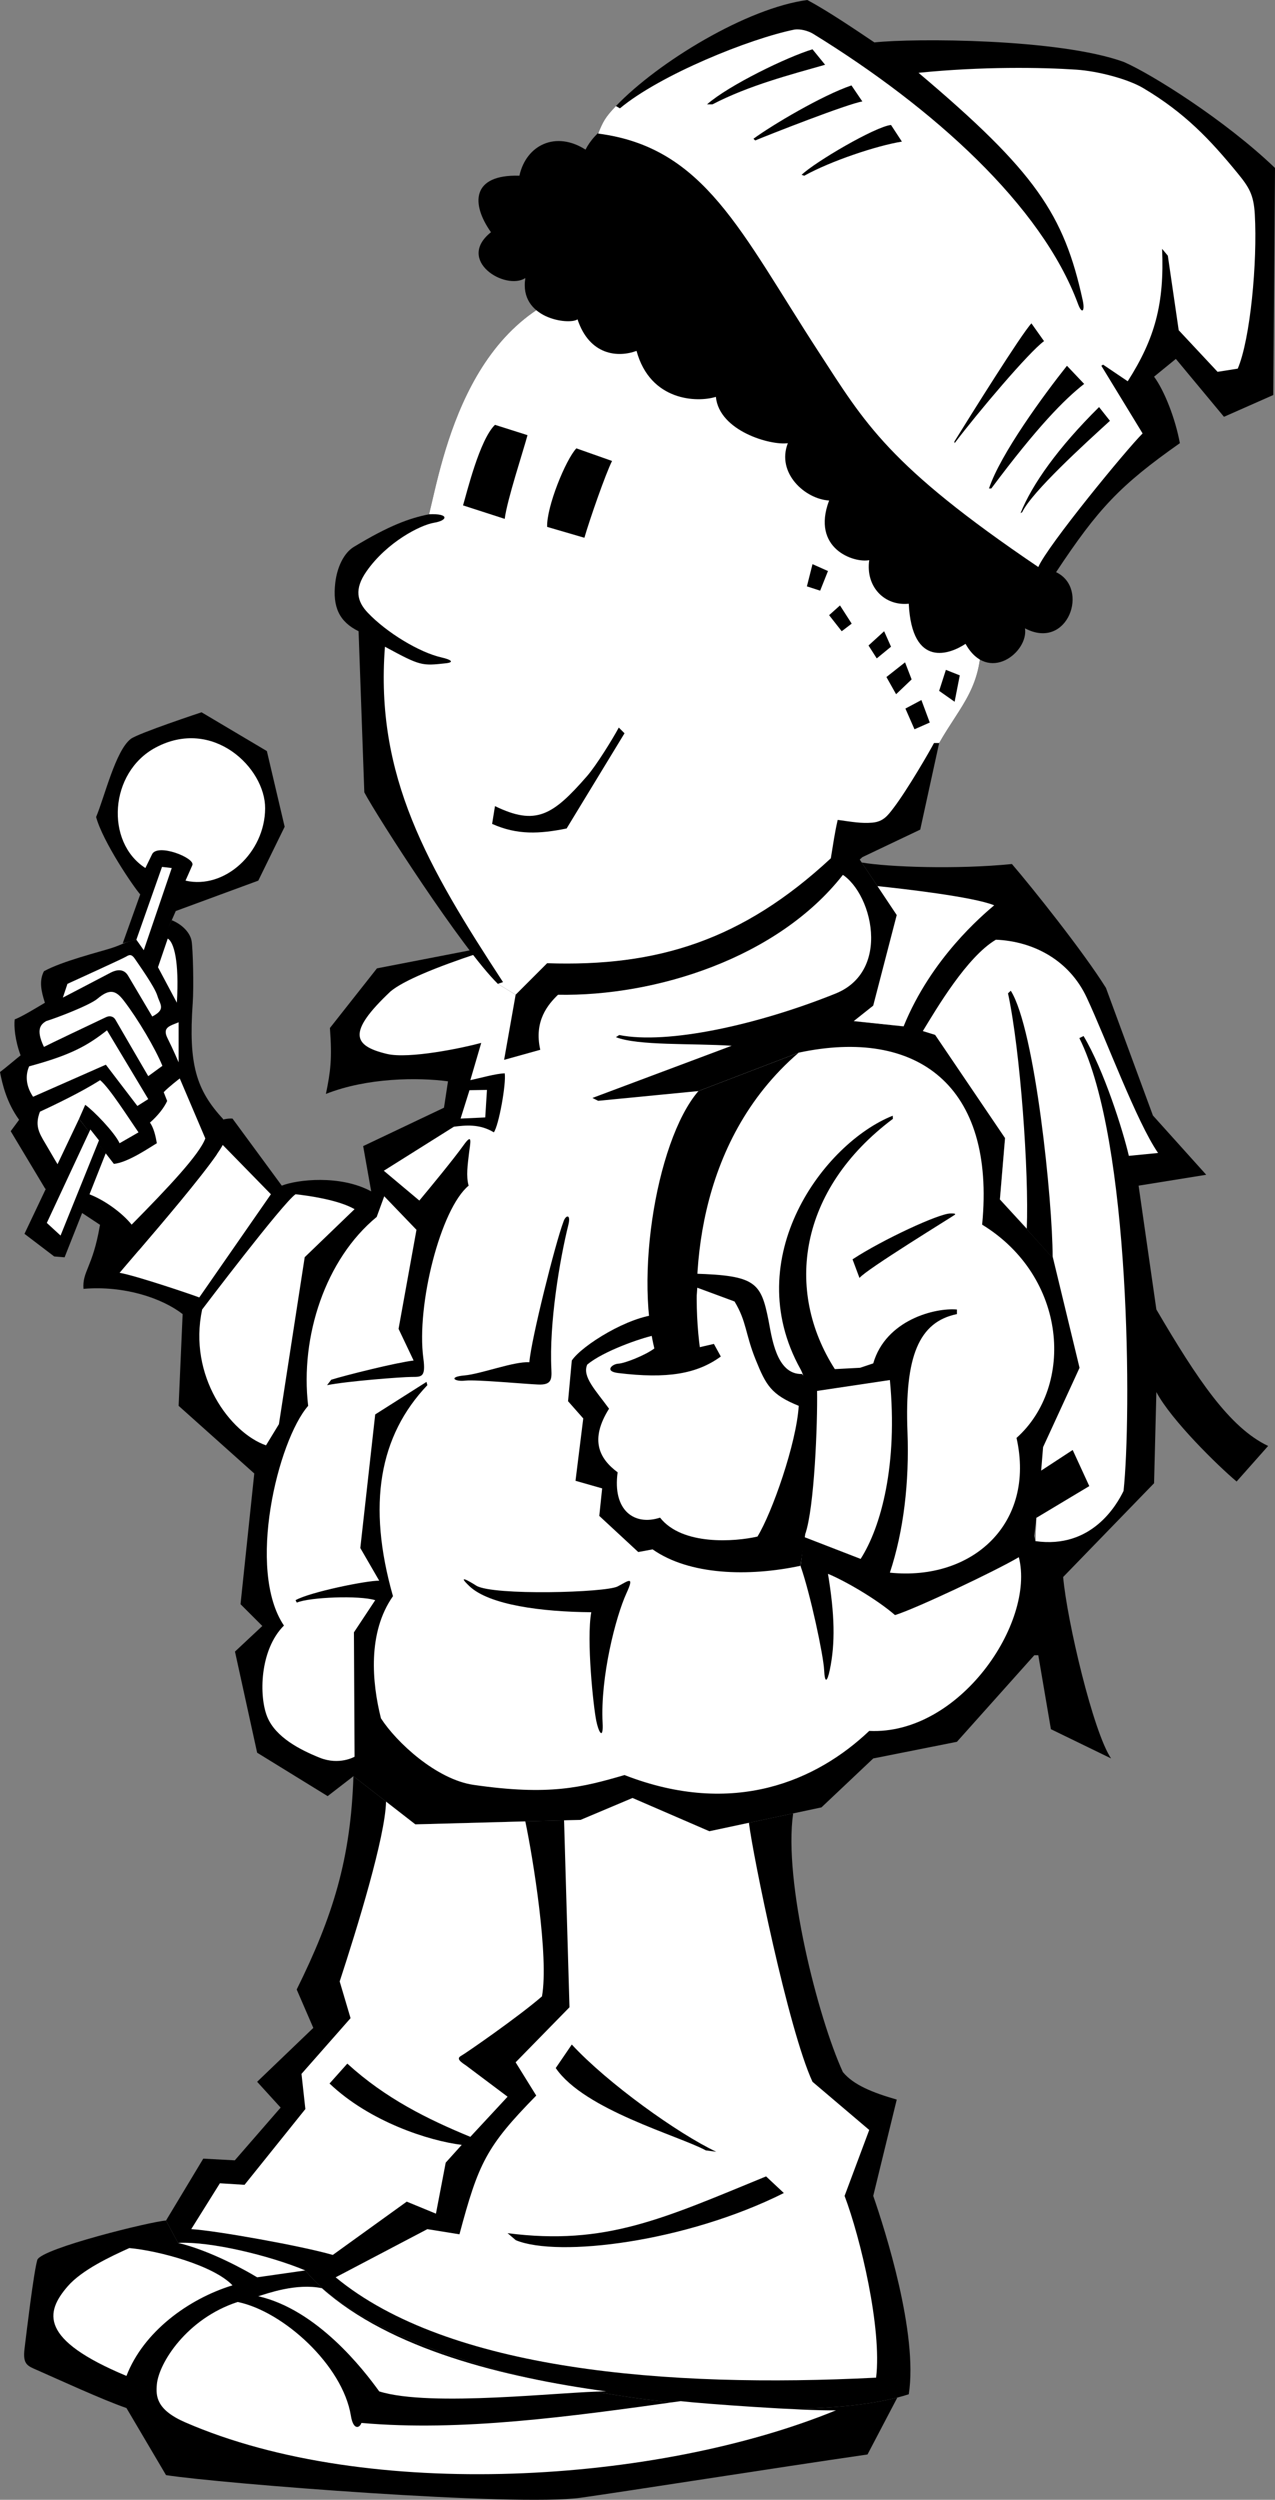
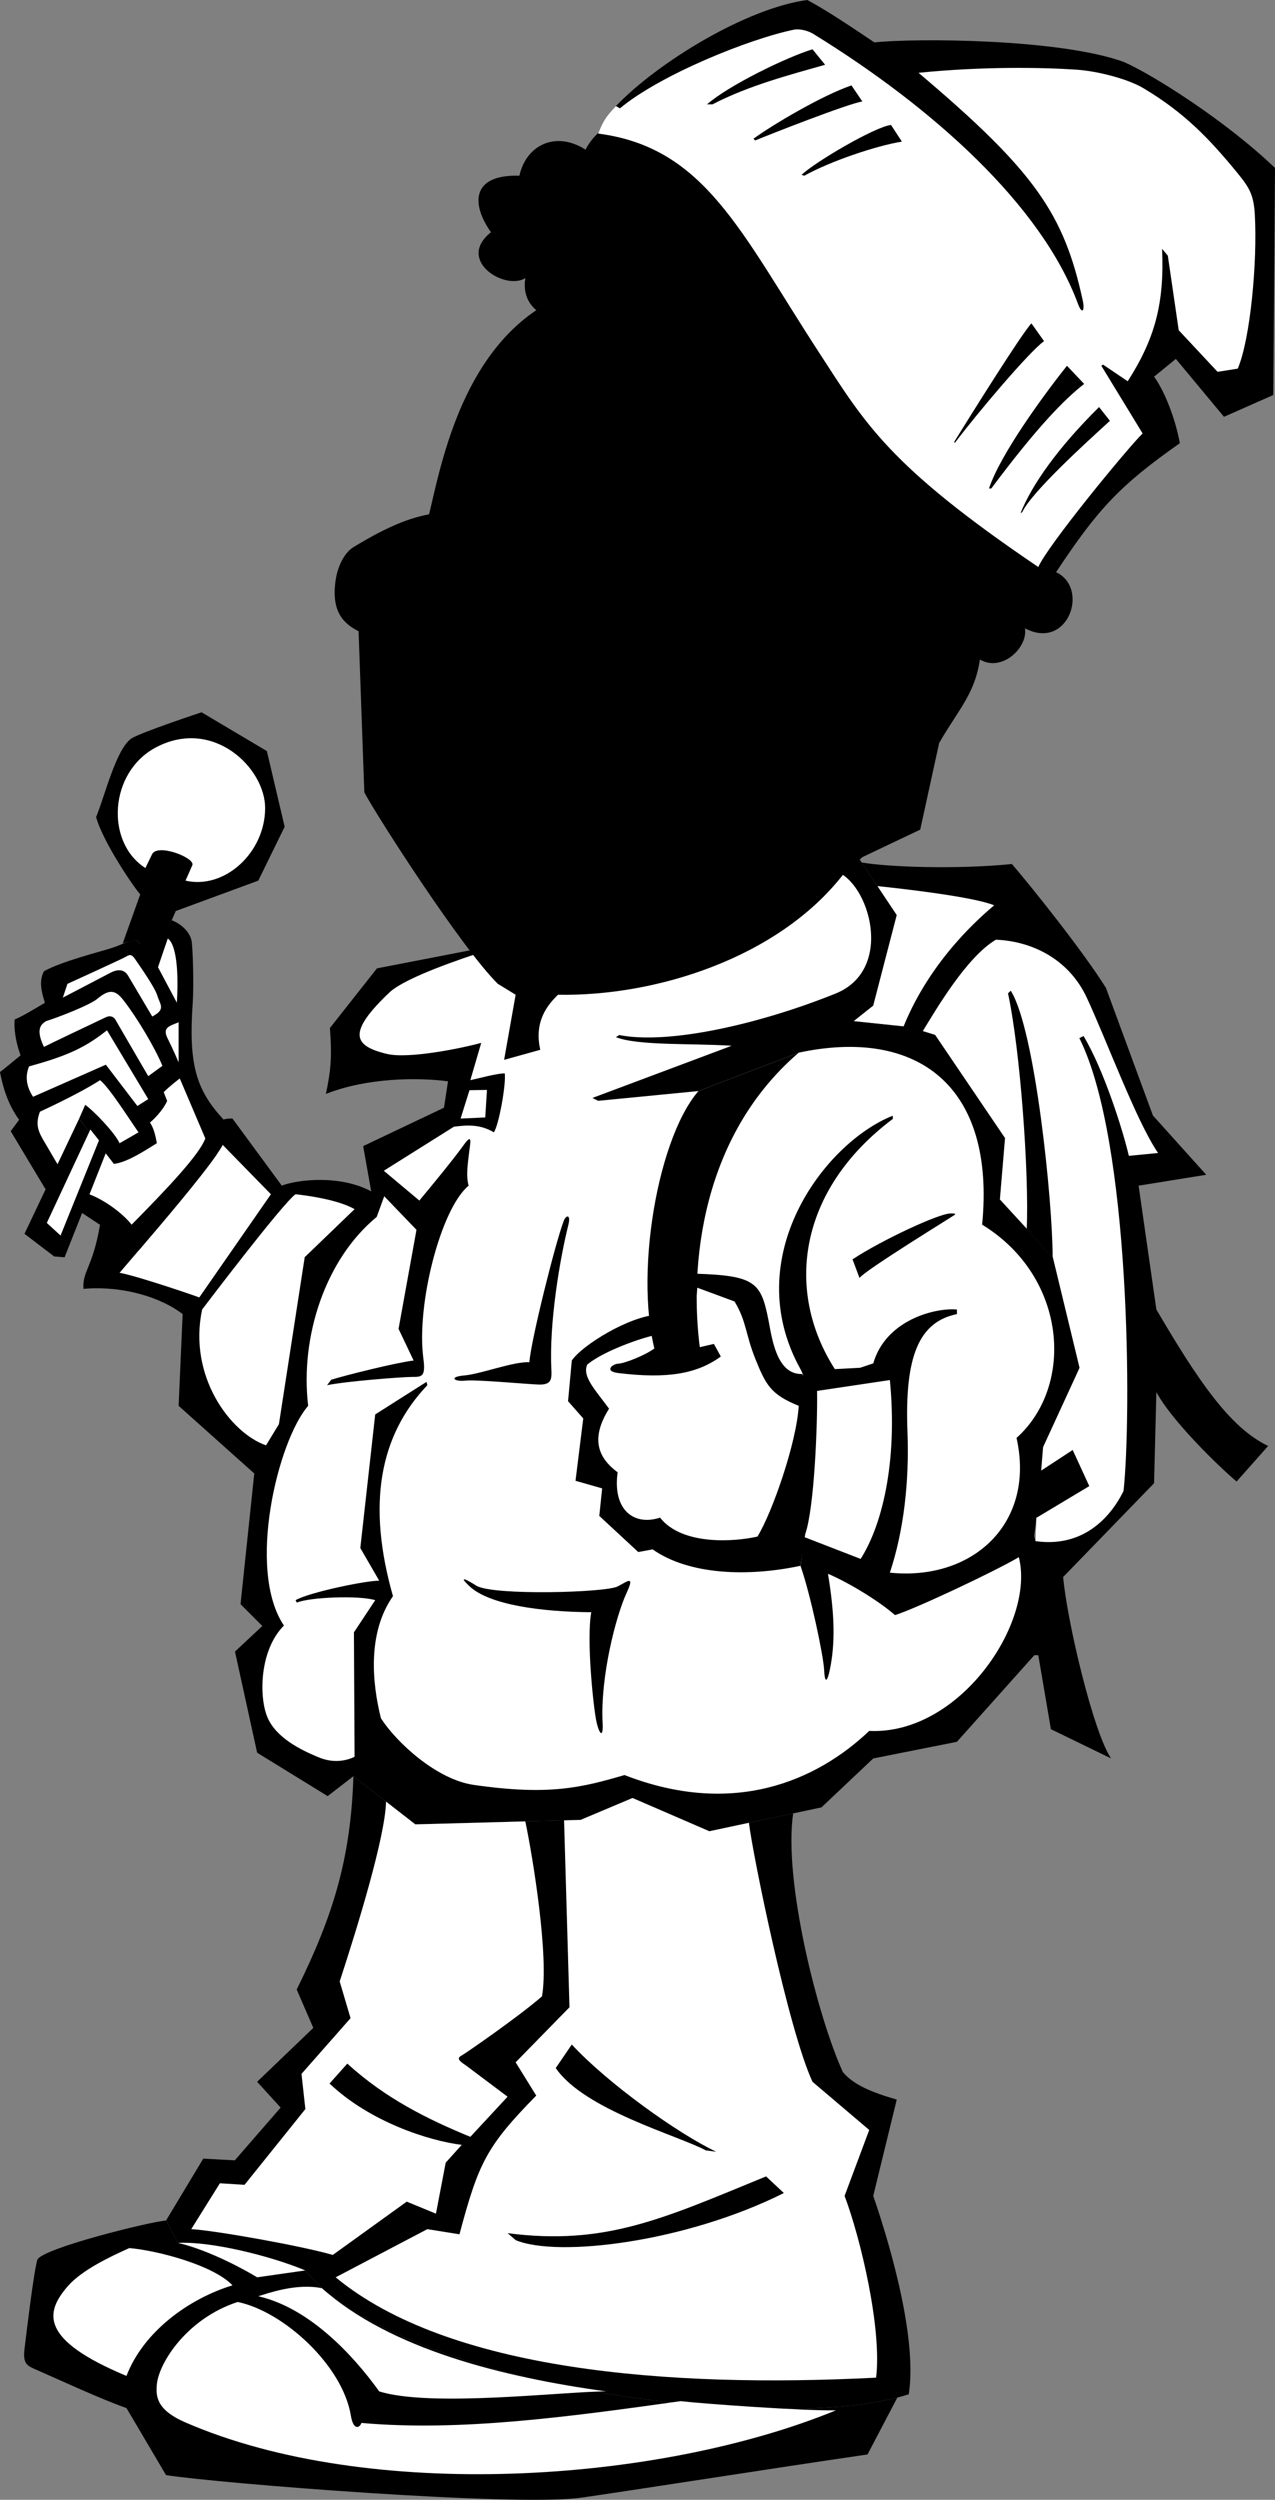
<svg xmlns="http://www.w3.org/2000/svg" width="222.469" height="436.006">
  <rect width="100%" height="100%" fill="#808080" stroke="none" />
  <path d="m65.77 168.898 16-3.101 67.398-17.149 1.187 1.786 2.75 4.117 3.364 5.047-4.102 15.8-3.398 2.7 8.289.988 4.59.547.82.101 12.7 18.766-.9 10.7 4.93 5.464 4.72 5.223 4.25 18.613-5.868 13.453-.535 4.121-1.07 8.238-.434 3.579.207.906 4.8 5.703-5 14.2-13.5 15.097-14.6 2.902-9.036 8.535-4.937 1.051-7.72 1.64-6.905 1.473-13.403-5.8-9.058 3.82-2.887.078-6.762.184-19.191.52-5.11-3.973-5.691-4.43-4.5 3.476-12.3-7.574L41 288.062l4.77-4.464-3.801-3.801L44.367 257l-13.199-11.8.7-16c-3.583-2.782-10.188-5.012-17.302-4.403-.23-3.063 1.602-3.735 2.84-10.938.535-3.12 16.727-19.226 23.16-18.761l8.602 11.699c2.668-1.063 10.2-1.934 15.602 1l-1.403-7.899L77.47 193.2l.699-4.601c-5.25-.7-14.098-.649-21.3 2.199.8-3.899 1.1-6.098.698-11.5l8.204-10.399" />
  <path fill="#fff" d="M68.156 172.906c9.012-7.508 73.016-22.39 77.512-21.008 5.992 1.844 10.543 17.204.117 21.399-13.617 5.476-29.32 8.91-37.742 7.226l-.574.375c3.91 1.52 13.097 1.043 20.199 1.5l-24.3 9.102 1 .5 17.5-1.703 17.5-6.7c20.609-4.394 34.374 5.688 32 30 14.874 9.11 16.136 28.137 6 37.2 3.35 14.937-7.696 24.98-22.098 23.5 2.398-7.235 3.406-15.758 3.07-24.574-.508-13.16 1.992-19.16 8.629-20.524v-.8c-3.801-.337-12.403 1.8-14.602 9.398l-2.285.765-4.414.235c-8.766-13.68-6.375-31.274 10.125-43.649l-.023-.55c-11.985 4.757-26.91 24.746-16.102 44.199 3.664 6.601-.21 36.664 0 34.3 1.727 4.868 4.012 15.673 4.129 18.173.121 2.503.562 2.015.984.011.985-4.691.86-9.699-.312-16.781 2.824 1.148 8.449 4.375 11.699 7.2 3.75-1.177 17.45-7.653 21.602-10.102 2.898 11.425-10.352 31.05-26.102 30.3-9.121 8.653-23.625 15.125-42.7 7.7-7.421 2.156-13.085 3.632-26.32 1.715-6.507-.942-13.492-7.434-16.18-11.614-1.55-6.176-2.374-14.926 2.098-21.3-4.539-15.973-2.398-27.973 6-36.801l-.148-.575-8.95 5.676-2.6 23.301 3.3 5.7c-2.125-.052-12.074 1.972-14.602 3.398l.227.422c2.215-.95 10.918-1.29 13.676-.422l-3.715 5.609.113 21.691s-2.664 1.547-6.074.18c-3.414-1.367-7.691-3.555-9.156-7.117-1.469-3.563-1.356-11.684 2.906-15.938-6.555-9.722-1.063-32.25 4.227-38.324-1.434-12.078 3.015-25.594 11.957-32.945l1.316-3.606 5.625 5.852-3.125 17.273 2.625 5.524c-3 .351-12 2.601-14.375 3.351l-.727.95c3.477-.7 12.98-1.43 14.727-1.438 1.75-.012 2.527.113 2.074-3.262-1.238-9.285 3.008-26.066 7.903-30.101-.477-1.649-.153-3.742.046-5.508.2-1.766.77-3.937-.937-1.539-1.711 2.398-5.836 7.398-7.711 9.648l-6.2-5.199 12.231-7.683c1.969-.243 4.469-.543 6.969.984.875-1.227 2.176-8.5 1.898-10.3-1.648.073-4.222.823-6 1.198l1.903-6.5c-3.176.875-12.621 2.844-16.461 1.922-5.918-1.418-6.988-3.722.648-10.914" />
  <path fill="#fff" d="m80.367 195.098 1.551-4.95 3.05-.05-.3 4.8-4.3.2M20.867 222c.645-.77 1.848-2.164 3.336-3.906 4.195-4.895 10.688-12.528 13.57-16.676.47-.676.844-1.258 1.094-1.719l8.403 8.598-12.5 18c-1.07-.422-11.075-3.824-13.903-4.297m14.403 6.398s14.074-18.574 16.296-20.101c2.164.23 7.504.976 10.301 2.601l-8.699 8.375-4.5 29.125-2.254 3.696c-6.246-2.196-13.621-12.07-11.144-23.696" />
  <path d="M98.293 213.148c.375-1.25 1.375-1.5.875.5-1.48 5.93-3.379 17.137-2.957 25.25.082 1.75-.043 2.676-2.293 2.586-2.25-.086-10.875-.894-12.75-.68-1.875.22-3-.656-.125-.906s8.648-2.476 11.324-2.3c.301-3.95 4.551-20.825 5.926-24.45m-15.16 63.434c2.953 1.738 22.562 1.207 24.637.117 1.898-1 2.988-1.969 1.53 1.203-1.87 4.082-4.57 14.614-4.152 22.625.145 2.746-.605 1.996-1.105-.379s-1.75-14.148-.875-18.949c-8.617-.07-17.797-1.25-21.266-4.55-2.234-2.126-.144-.942 1.23-.067m66.837-53.684-1.215-3.25c5.293-3.468 15.113-8 17.078-8 .25 0 1.125-.05.734.25-.386.301-15.546 9.586-16.597 11" />
  <path fill="#fff" d="m142.566 242.598 12.704-1.899c1.414 14.696-1.516 25.598-5.102 31.2l-12.398-4.801c2.898-8.45 4.53-20.551 4.796-24.5" />
  <path d="M74.867 89.7c2.301-9.302 6.969-37.302 31.637-40.302 41.039-4.992 63.418 31.739 64.664 61 .398 9.399-3.5 12.5-7.3 19.2l-3.302 15.101-10.097 4.801-3.403 3.098c-11.398 14.55-32.742 21.21-49.699 20.902-1.699 1.648-4.25 4.547-3.097 9.598l-6.31 1.757 2.01-11.355-3.102-1.902c-6.199-6.075-21.023-29.098-23.3-33.399l-1-28.101c-3.356-1.653-4.567-4.2-4.067-8.457.313-2.688 1.484-5.192 3.238-6.254 6.18-3.739 9.707-5.012 13.13-5.688" />
-   <path fill="#fff" d="M74.867 89.7c2.301-9.302 6.969-37.302 31.637-40.302 41.039-4.992 63.418 31.739 64.664 61 .398 9.399-3.5 12.5-7.3 19.2h-.9c-.675 1.3-4.636 8.16-7.097 11.375-.976 1.28-1.758 2.343-3.668 2.511-1.91.164-3.535-.136-6.035-.484-.527 2.273-.773 4.125-1.2 6.7-15.425 14.323-30.3 18.948-49.5 18.3l-5.5 5.5-3.1-1.902.902-.301c-13.149-20.11-22.352-35.899-20.602-58.5 6.23 3.387 6.45 3.344 10.625 2.89 1.5-.164.992-.62-.754-1.019-3.91-.887-9.582-4.348-12.855-7.785-1.868-1.961-2.414-4.11-.246-7.215 3.562-5.106 9.363-8.086 11.796-8.492 2.434-.403 2.684-1.653-.867-1.477" />
  <path d="M80.793 88.148c.648-2.168 2.898-11.476 5.574-14.05l5.676 1.8c-.734 2.75-3.574 11.325-3.977 14.602l-7.273-2.352m14.676 3.75c-.125-3.468 3.226-11.714 5.097-13.699l6.227 2.2c-1.125 2.25-3.898 10.175-4.824 13.398l-6.5-1.899M85.867 143.7l.5-3.102c7.106 3.453 10.051 1.675 16.063-5.235 1.636-1.883 4.465-6.465 5.539-8.465l1 1L98.867 144.5c-4.722.953-8.613 1.164-13-.8m54.926-41.427.977-3.875 2.699 1.2-1.364 3.425-2.312-.75m3.875 5.024 1.898-1.7 2.04 3.176-1.739 1.325-2.199-2.801m6.875 5.289 2.727-2.488 1.199 2.699-2.489 2.039-1.437-2.25m3.125 5.5 3.25-2.563 1.148 2.977-2.71 2.586-1.688-3m3.312 5.5 2.79-1.488 1.46 3.925-2.664 1.176-1.586-3.613m5.887-3.086 1.176-3.664 2.426.96-.903 4.602-2.699-1.898" />
  <path d="M102.168 26.098c1.5-3.036 6-7.032 11.5-5.364 2.836.5 4.836 2.664 5.5 5.664 4.164-2.664 9.832-3.336 12.164 3 3.672-.5 11.836 1 10.672 8.664 4.828-.828 9.5 1 9 9.5 6.164.172 5.832 4.336 4.5 7.5 2.828 1 6.664 6 2.828 10.336 3.172 2.164 6.672 6.164 3.336 11.664 4 .836 7.336 3.836 5.836 7.836 3.664.336 8.496 2.164 7.828 7.164 4.672-.328 10.371 1.637 8.938 7.735 5.898 2.766 2.085 13.766-5.426 9.793.66 4.144-6.41 9.773-10.375 2.707-2.637 1.766-9.336 4.402-9.903-7-4.234.437-7.562-2.965-6.898-7.598-2.664.535-10.164-2-7-10.402-4.164-.235-9.234-4.766-7.2-10-2.964.437-11.98-2.102-12.558-8.082-3.242 1.02-11.441.785-13.844-8.016-3.234 1.2-8.199.801-10.296-5.5-1.438 1.035-10.266-.101-9.102-7.199-3.5 2.234-12.168-3.066-6-8-3.5-4.938-3.414-10.105 4.96-9.855 1.204-5.41 6.376-7.848 11.54-4.547" />
  <path d="M104.367 23.297c.824-2.016 1.2-2.82 3.102-4.797 7.426-7.734 22.863-17.102 33.398-18.5 3.551 1.898 8.352 5.148 11.7 7.398 6.851-.75 32.152-.699 43.5 3.399 4.851 2.101 17.703 10.152 26.402 18.5l-.301 39.601-8.602 3.801-8.398-10.101-3.8 3.101c1.8 2.45 3.698 7.25 4.5 11.598-10.45 7.351-14.25 11.402-21.598 22.5-10.22-3.906-32.122-21.906-41.333-38.418-14.53-26.047-24.41-36.754-38.57-38.082" />
  <path fill="#fff" d="M104.367 23.297c.824-2.016 1.2-2.82 3.102-4.797l.699.398c7.047-5.87 22.652-12.168 30.5-13.75 1-.125 2.34.211 3.246.77 20.879 12.855 39.824 29.883 46.184 47.098.695 1.882 1.23 1.242.824-.618-3.274-15.027-8.238-22.453-28.652-39.699 11.078-1.12 21.445-.957 27.523-.55 3.75.25 8.98 1.613 11.687 3.218 7.297 4.332 11.692 9.031 16.375 14.735 2.086 2.539 2.891 3.82 3.09 7.28.47 8.29-.777 21.766-2.976 26.915l-3.52.555-6.781-7.254-1.898-13-1-1.2c.406 9.536-1.227 15.625-6 23.102l-4.301-2.902-.301.199 7.2 11.8c-2.825 2.801-16.575 19.551-18.2 23.301-26.25-17.75-30.25-25.105-38.32-37.511-13.649-20.985-19.883-35.68-38.48-38.09" />
  <path d="m141.77 8.598 2.199 2.699c-5.98 1.703-13.301 3.601-19.645 6.902h-.957c3.824-3.34 13.914-8.238 18.403-9.601M131.469 24.2c3.18-2.34 11.949-7.552 17.097-9.302l1.903 2.801c-2.465.363-16.352 5.817-18.7 6.801l-.3-.3m8.398 6.3c2.281-2.215 12.867-8.43 15.602-8.703l1.898 2.902c-4.41.711-12.363 3.363-17.035 5.95l-.465-.149m26.699 46.797-.046-.274c2.722-4.394 11.683-18.75 13.449-20.625l2.199 3.102c-2.625 1.898-11.563 12.46-15.602 17.797m6.403 7.903h-.403c1.977-5.99 9.614-16.4 13.602-21.403l3 3.164c-3.438 2.687-8.188 7.5-16.2 18.238M191.77 71l1.898 2.398c-4.258 3.883-13.61 12.375-15.313 15.938l-.289.164c2.04-5.043 6.54-11.414 13.704-18.5m-70.602 151.148c10.648.313 11.61 1.52 12.918 8.106.57 2.863 1.332 9.52 5.832 9.394l2.648 2.95c.102 5.55-.464 20.418-2.062 24.964l-.836 5.536c-9.05 1.937-19.402 1.64-25.797-2.864l-2.504.465-6.8-6.3.5-4.801-4.649-1.325 1.352-10.875-2.653-3.003.653-7.098c1.773-2.649 10.023-7.774 15.148-8.024 5.125-.25 6.25-7.125 6.25-7.125" />
  <path fill="#fff" d="m121.668 224.598 6.5 2.402c2.125 3.523 1.852 5.613 3.676 10.129 1.824 4.52 2.722 6.121 7.523 8.07-.394 6.563-4.672 18.703-7.199 22.801-3.875.898-13.125 1.625-17-3.3-4.516 1.488-8.32-1.305-7.398-7.903-3.227-2.399-4.903-5.672-1.5-11.098-2.286-3.152-4.75-5.601-3.801-7.699 2.824-2.352 9.324-4.602 11.699-5.102v2.301c-1.625 1.2-5.156 2.59-6.266 2.645-1.109.054-2.496 1.336-.05 1.633 8.566 1.046 13.757.156 17.918-2.88l-1.204-2.199-3.773.875.875-10.675" />
  <path d="m153.105 154.55-2.75-4.116c4.649.8 16.614 1.23 26.211.265 3.602 4.2 12.368 15.164 16.403 21.598l8.199 22.266 9.3 10.335-11.8 1.899 3.102 21.601c7.152 12.196 12.789 20.618 19.5 23.801l-5.5 6.2c-3.254-2.727-11.403-10.7-14-15.602l-.403 15.902-15.863 16.356c.68 7.703 5.266 27.093 8.363 31.644l-10.5-5.101-2.199-12.899h-.7l.2-19.902.164-4.063 1.172-12.336 6.363-13.898-4.699-19.078-9.2-10.223.9-10.699-12.2-18-2.148-.664-3.352-.68-8.7-1.058 3.4-2.7 4.1-15.8-3.363-5.047" />
  <path fill="#fff" d="m148.969 178.098 3.398-2.7 4.102-15.8-3.364-5.047c4.313.449 16.665 1.847 20.364 3.347-2.063 1.766-10.965 9.215-15.801 21.114l-8.7-.914m25.501 31.102.898-10.7-12.199-18-2.148-.664c2.425-3.969 7.683-12.938 12.75-15.938 6.605.282 12.812 3.594 15.851 10.098 3.383 7.238 8.68 21.637 12.445 27.102l-5.097.5c-1.047-4.48-4.336-14.934-7.903-20.899l-.734.363c9.008 18.012 9.086 66.25 7.711 78.981-1.164 2.398-5.54 10.156-15.375 8.754l.164-4.063 9.234-5.535-2.898-6.3-5.5 3.601.336-4.102 6.363-13.828-4.699-19.433c0-9.434-3.02-39.524-7.3-46.34l-.485.457c2.144 9.93 3.672 31.27 3.273 41.047l-4.687-5.102" />
  <path d="m121.867 190.297 17.5-6.7c-18.101 15.56-19.105 39.84-17.035 52.965l-7.164 1.836c-5-13-.898-39.312 6.7-48.101m-60.2 119.5 5.691 4.43 5.11 3.972 19.191-.52 6.762-.183 2.887-.078 9.058-3.82 13.403 5.8 6.906-1.472 7.719-1.64c-1.727 11.862 4.324 35.612 8.671 45.112 1.852 2.25 5.204 3.598 9.403 4.801L152.367 383c2.051 5.898 7.852 24.05 6.2 34.598-.63.203-1.294.394-1.993.574-24.308 6.23-87.363-2.586-103.304-22.172-6.29-2.617-16.586-5.102-22.204-4.8l-2.097-3.903 6.5-10.797 5.5.297 8-9.2-4.102-4.5 9.801-9.398L51.77 347c6.324-12.762 9.44-22.8 9.898-37.203" />
  <path fill="#fff" d="m98.422 317.496 2.887-.078 9.058-3.82 13.403 5.8 6.906-1.472c.656 5.472 6.86 36.039 11.094 45.172l9.898 8.402-4.3 11.5c2.8 7.398 6.534 23.164 5.5 31.7-36.536 1.866-74.7-1.302-94.302-17.5l16-8.403 5.602.902c3.32-12.398 4.664-15.3 13.398-24.199l-3.597-5.8 9.398-9.602-.945-32.602" />
  <path fill="#fff" d="m67.36 314.227 5.109 3.972 19.191-.52c1.344 6.384 4.14 23.653 2.906 30.52-4.062 3.531-13.265 9.899-14 10.301-.73.398-.8.762.735 1.746l7.265 5.453-6.5 7c-7.406-3.047-14.8-6.687-21.464-12.773l-3.102 3.472c7 6.668 17.336 10 23.066 10.7l-2.796 3.101-1.704 8.899L70.97 384l-12.903 9.297c-5.398-1.567-20.496-4.266-24.699-4.5l5-8 4.301.27 10.613-13.215-.676-6.133L61.168 352l-1.898-6.402c3.066-9.364 7.949-25.211 8.09-31.371" />
  <path d="m96.969 360.7 2.8-4.102c6.27 6.777 18.528 15.547 25.2 18.699l-1.801-.23c-4.809-2.598-21.234-7.07-26.2-14.368M88.566 389.5c17.125 2.207 27.16-2.547 45.102-9.902l3.102 2.902c-17.102 8.566-39.364 11.281-46.766 8.23l-1.438-1.23m-57.5 1.7c5.618-.302 15.914 2.183 22.204 4.8 15.94 19.586 78.996 28.402 103.304 22.172l-5.207 9.926c-15.863 2.3-42.285 6.46-50.043 7.547-11.32 1.585-62.89-2.48-72.355-3.946L22.066 420c-4.304-1.488-11.925-5.012-15.468-6.563-1.805-.789-2.653-1.003-2.32-3.769.34-2.77 1.581-13.27 2.234-15.52.781-2 19.879-6.699 22.457-6.851l2.097 3.902" />
  <path fill="#fff" d="M31.066 391.2c5.618-.302 15.914 2.183 22.204 4.8l-8.403 1.2c-1.996-1.223-8.273-4.704-13.8-6m-8.501.898c5.133.457 14.727 3.043 18 6.5-7.77 2.382-15.562 8.156-18.5 15.8-15.273-6.375-14.148-11.125-10.265-15.617 2.484-2.879 7.543-5.23 10.765-6.683m22.5 8.402c1.602-.477 6.602-2.324 11.102-1.402 12 10.675 31.672 15.53 49.602 18-7.25 0-30.602 2.828-39.602 0-2.75-3.825-10.824-14.25-21.102-16.598" />
  <path fill="#fff" d="M41.469 401.5c7.949 1.629 18.324 11.023 19.758 19.852.406 2.515 1.492 2.199 1.84 1.246 17.261 1.535 36.226-1.075 55.703-3.801 3.648.437 21.546 1.726 27.097 1.601-31.074 12.75-81.574 16-113.543 2.098-5.094-2.215-5.129-4.598-4.957-6.598.332-3.77 5.262-11.523 14.102-14.398" />
  <path d="m37.773 201.418 1.164-6.234c-4.73-5.094-6.058-9.606-5.312-20.207.21-2.993.035-9.454-.191-10.832-.227-1.38-1.54-2.864-3.465-3.645-1.676 3.648-3.676 6.773-6.176 3.398-2.332.5-2.34.825-4.395 1.48-2.054.657-8.562 2.27-11.73 4.02-.918 1.75-.418 3.664.168 5.5-1.418.836-4.102 2.485-5.27 2.899-.148 1.187.036 3.61 1.028 6.273-.844.664-2.594 2.164-3.594 2.914.418 2.164 1.172 5.34 3.336 8.328l-1.469 1.985 6 10 16.336 10.797c4.195-4.895 10.688-12.528 13.57-16.676" />
  <path fill="#fff" d="m30.86 174.89-3.294-6.19 1.704-5c1.066.613 2.027 3.933 1.59 11.19m.308 3.407v7s-.934-2.223-1.926-4.188c-.992-1.96.426-2.16 1.926-2.812m4.656 20.262-4.457-10.461s-2.066 1.586-2.8 2.402l.601 1.527c-.5 1.121-1.605 2.559-3 3.77.668.945.984 2.351 1.2 3.601-1.282.75-5.048 3.368-7.5 3.602l-6.075-7.852 1.074-2.449c1.383.95 5.117 4.785 6 6.7l3.301-1.899c-1.703-2.45-5.066-7.766-6.7-9.102-1.968 1.25-5.167 3.028-10.5 5.5-.882 2.336-.25 3.559.934 5.528 2.395 3.996 3.942 7.492 7.664 8.87 2.52.938 5.7 3.169 7.403 5.302 6.402-6.477 11.867-12.285 12.855-15.04" />
  <path fill="#fff" d="m5.77 191.297 12.699-5.598 5.5 7.2 1.898-1.2-7.199-12c-3.332 2.613-6.168 4.285-13.582 6.285-.586 1.328-.719 3.215.684 5.313" />
  <path fill="#fff" d="M7.668 182.598c.992-.524 7.969-3.836 10.84-5.192.504-.238 1.242-.258 1.66.492.418.75 5.7 9.801 5.7 9.801l2.468-1.8c-1.23-3.008-4.246-8.133-6.723-11.356-1.41-1.84-2.468-2.152-4.633-.332-1.312 1.101-7.066 3.324-8.933 3.887-.879.55-1.879 1.367-.379 4.5" />
  <path fill="#fff" d="m10.969 174 .8-2.402s9.708-4.414 10.254-4.758c.543-.34.95-.461 1.536.426.586.886 3.402 4.789 3.894 6.394.492 1.602 1.52 2.375-.887 3.637 0 0-3.64-6.14-4.218-7.121-.578-.977-1.59-1.285-3.067-.516L10.97 174" />
  <path d="m21.418 164.523 3.05-8.523c-1.132-1.266-6.515-9.152-7.698-13.5 1.48-3.516 3.382-11.559 6.046-13.621 1.27-.98 12.352-4.645 12.352-4.645L46.566 131l3.102 13.2-4.602 9.398-14.398 5.3-3.75 8.586-3.125-3.586-2.375.625" />
  <path fill="#fff" d="M25.367 151.398c-7.027-4.503-6.316-16.691 1.785-21.011 9.973-5.325 19.137 3.527 19.11 10.59-.028 7.757-7.07 14.195-13.895 12.62 0 0 .84-1.867 1.196-2.699.542-1.27-6.208-3.918-7.06-1.835l-1.136 2.335" />
-   <path fill="#fff" d="m28.27 151.2 1.699.198-4.883 14.336-1.293-1.836L28.27 151.2" />
  <path d="m4.27 215.2 9.523-20.052 4.676 5.95-7.2 18.199-1.812-.152-5.187-3.946" />
  <path fill="#fff" d="M8.168 213.297 15.77 197l1.5 1.898-6.704 16.602-2.398-2.203" />
</svg>